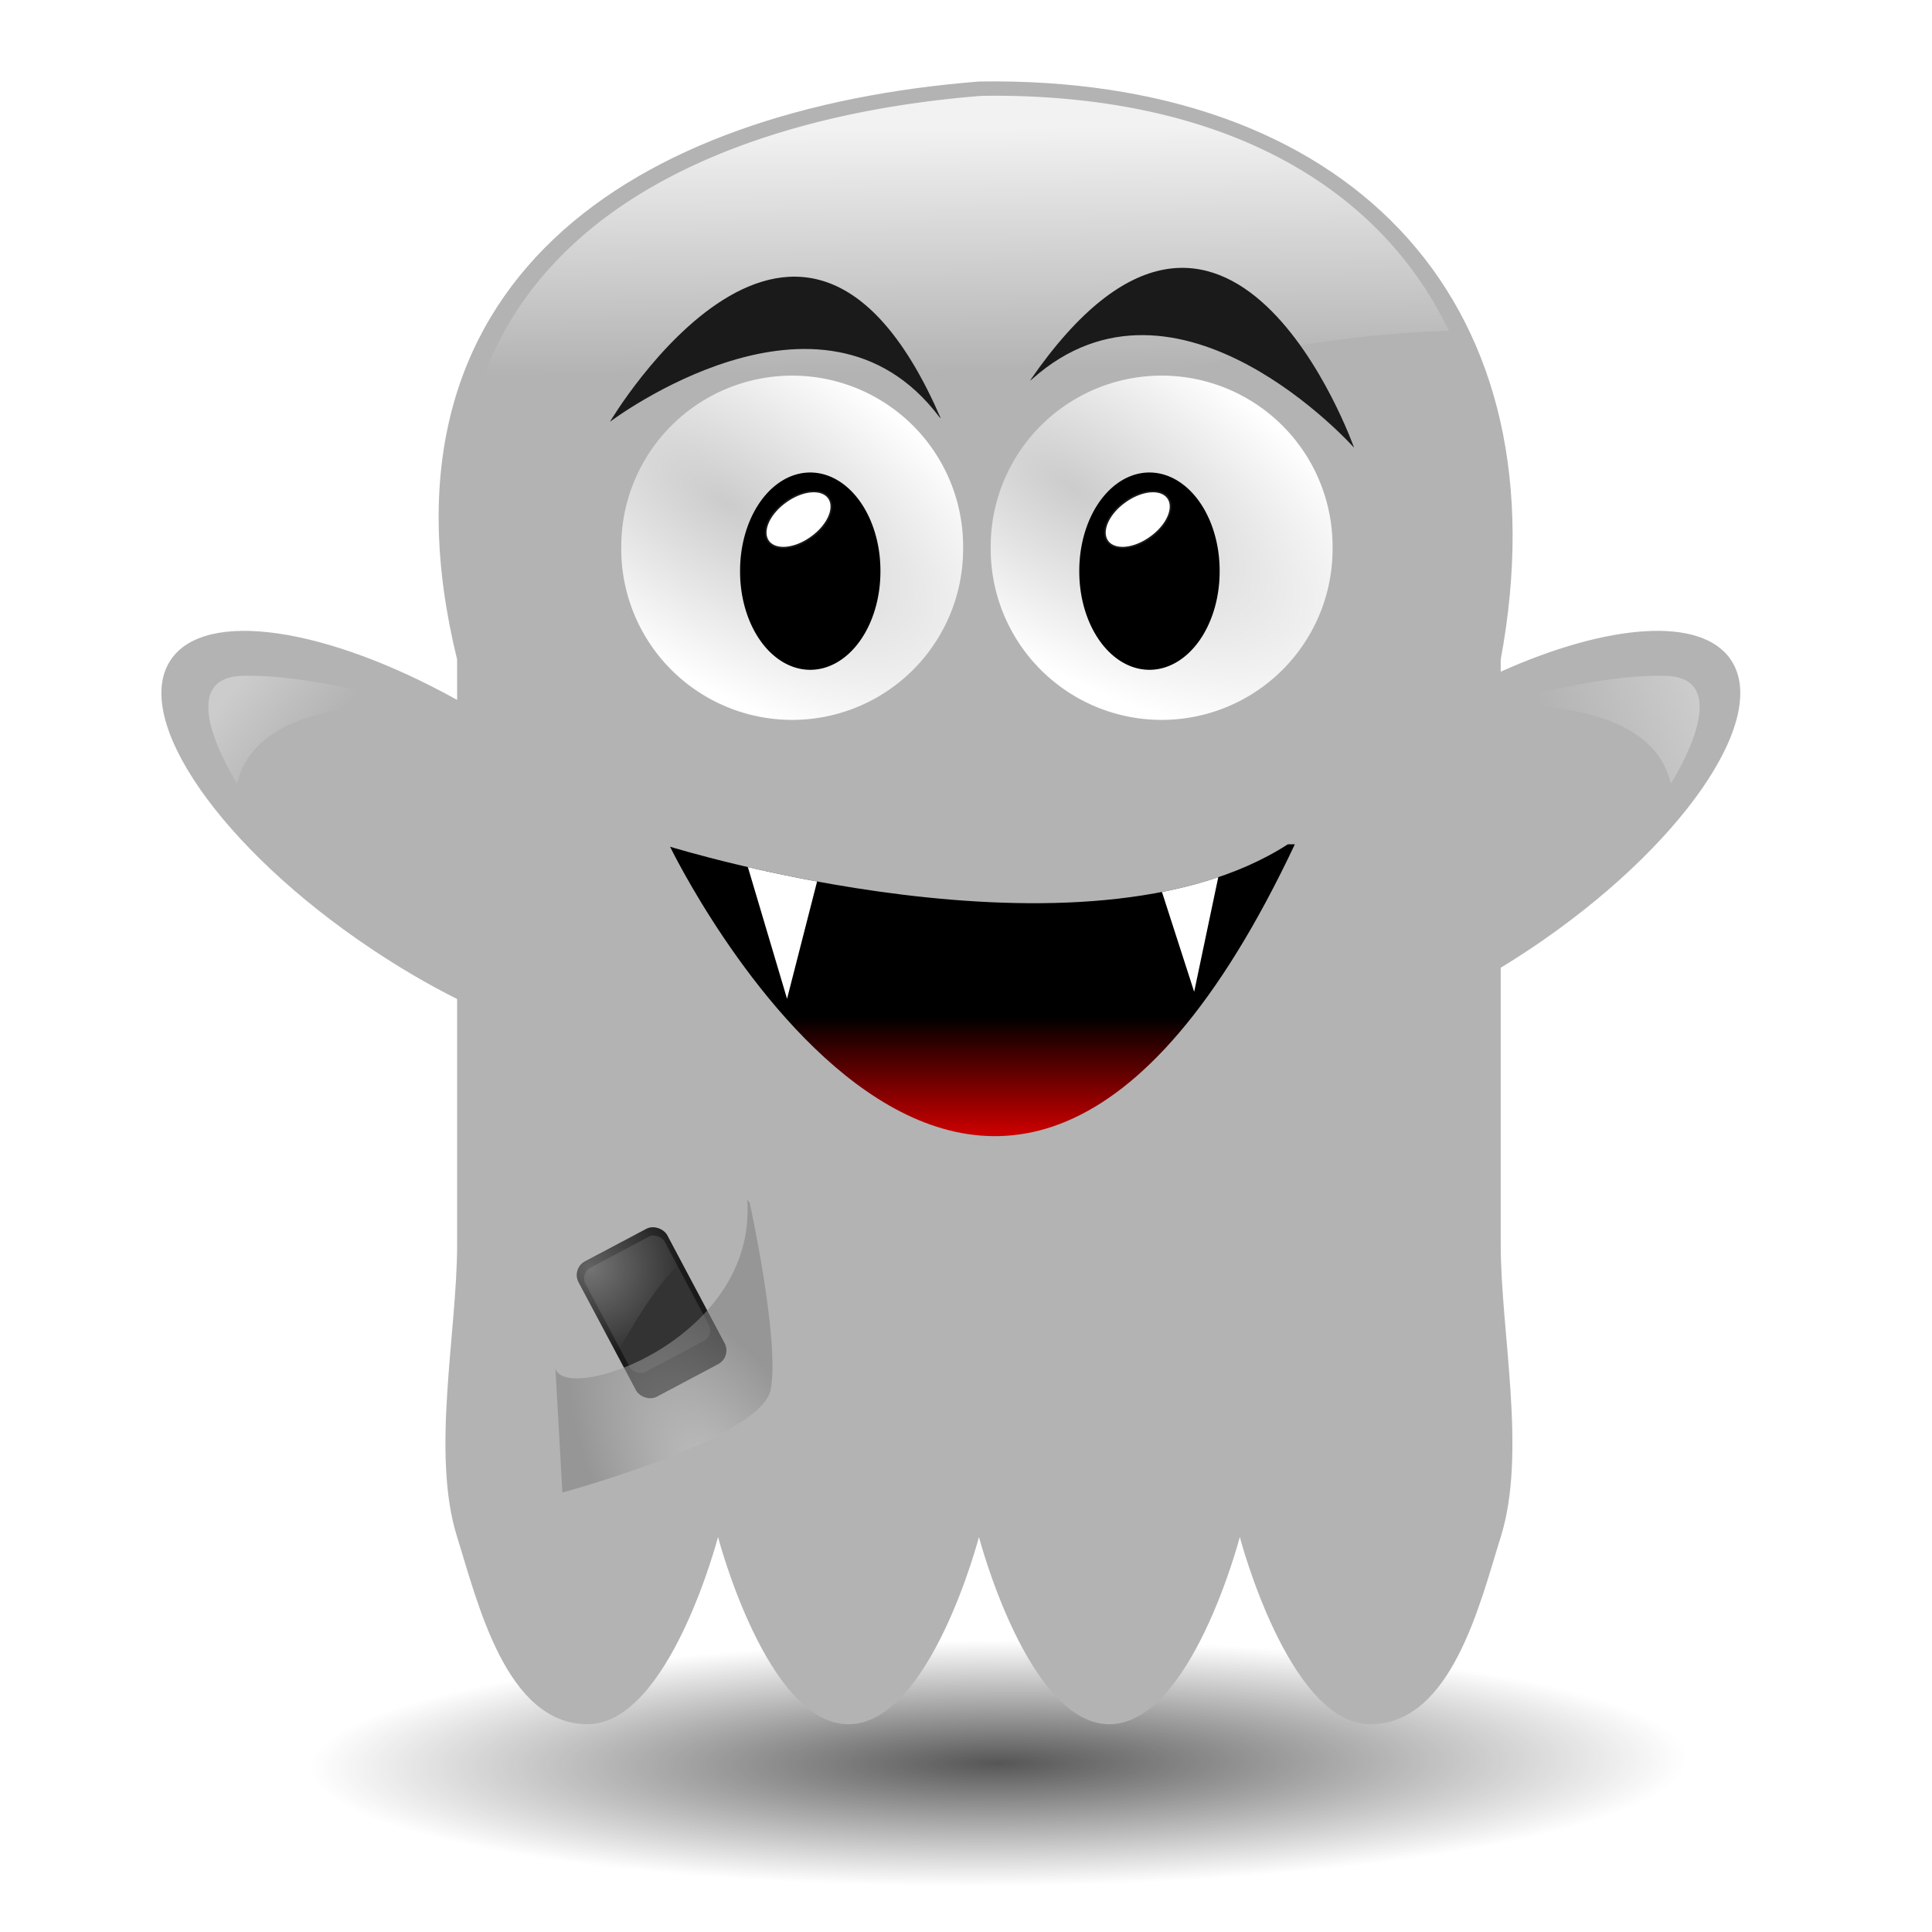
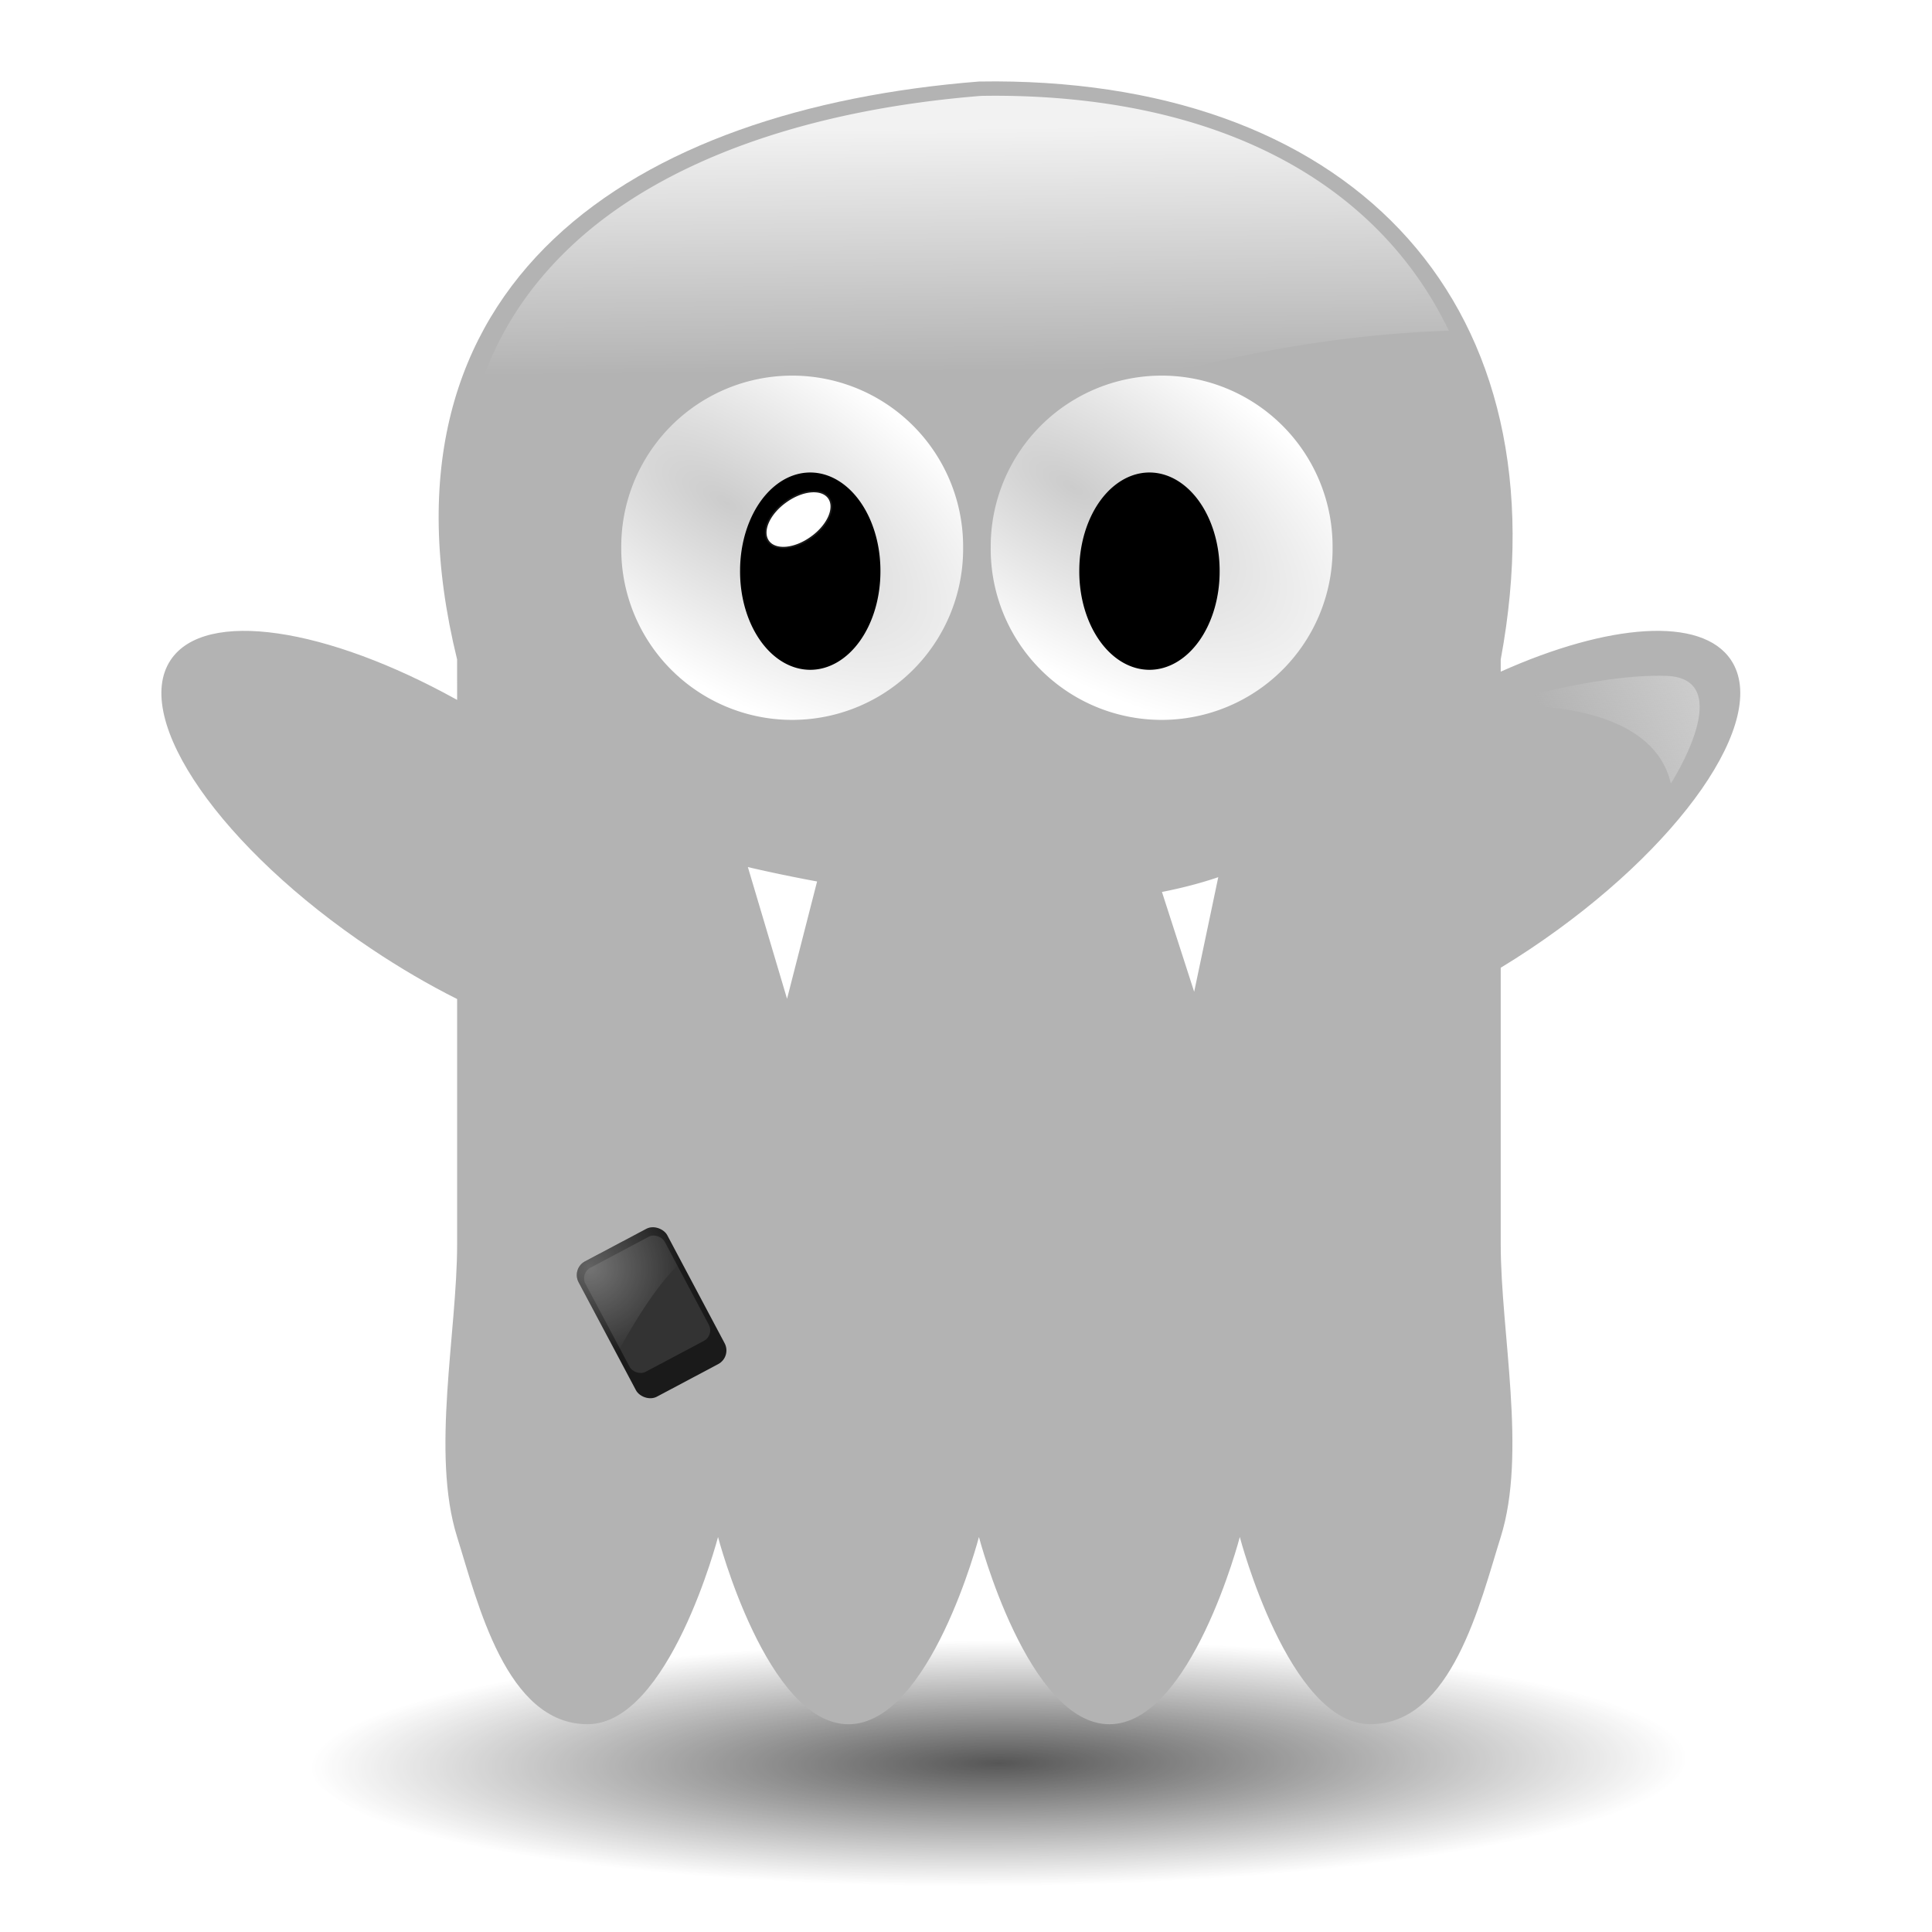
<svg xmlns="http://www.w3.org/2000/svg" xmlns:xlink="http://www.w3.org/1999/xlink" viewBox="0 0 400 400" version="1.0">
  <defs>
    <radialGradient id="e" xlink:href="#a" gradientUnits="userSpaceOnUse" cy="394.09" cx="298.19" gradientTransform="matrix(1.959 1.26 -.541 .841 -69.282 -313.16)" r="81.357" />
    <radialGradient id="d" xlink:href="#a" gradientUnits="userSpaceOnUse" cy="386.26" cx="290.48" gradientTransform="matrix(1.959 1.206 -.524 .852 -76.098 -292.86)" r="81.357" />
    <radialGradient id="b" gradientUnits="userSpaceOnUse" cy="967.57" cx="400.45" gradientTransform="matrix(.908 -.007 .001 .177 35.662 741.31)" r="313.28">
      <stop offset="0" stop-color="#333" />
      <stop offset="1" stop-color="#333" stop-opacity="0" />
    </radialGradient>
    <radialGradient id="i" gradientUnits="userSpaceOnUse" cy="732.24" cx="226.1" gradientTransform="matrix(.798 1.643 -1.604 .78 1220.2 -211.09)" r="16.312">
      <stop offset="0" stop-color="#fff" />
      <stop offset="1" stop-color="#fff" stop-opacity="0" />
    </radialGradient>
    <radialGradient id="j" gradientUnits="userSpaceOnUse" cy="771.97" cx="278.18" gradientTransform="matrix(.402 -.25 .517 .832 -361.46 -263.67)" r="49.007">
      <stop offset="0" stop-color="#ccc" />
      <stop offset="1" stop-color="gray" />
    </radialGradient>
    <linearGradient id="a">
      <stop offset="0" stop-color="#ccc" />
      <stop offset="1" stop-color="#fff" />
    </linearGradient>
    <linearGradient id="h" y2="727.12" gradientUnits="userSpaceOnUse" x2="388.3" gradientTransform="translate(25.359 -97.945) scale(.459)" y1="671.99" x1="388.3">
      <stop offset="0" />
      <stop offset="1" stop-color="#d40000" />
    </linearGradient>
    <linearGradient id="c" y2="321.2" gradientUnits="userSpaceOnUse" x2="329.66" y1="211.32" x1="328.6">
      <stop offset="0" stop-color="#fff" />
      <stop offset="1" stop-color="#fff" stop-opacity="0" />
    </linearGradient>
    <linearGradient id="g" y2="483.92" gradientUnits="userSpaceOnUse" x2="646.63" gradientTransform="translate(24.875 -68.392) scale(.459)" y1="459.62" x1="710.03">
      <stop offset="0" stop-color="#ccc" />
      <stop offset="1" stop-color="#ccc" stop-opacity="0" />
    </linearGradient>
    <linearGradient id="f" y2="486.03" gradientUnits="userSpaceOnUse" x2="87.002" gradientTransform="translate(24.875 -68.392) scale(.459)" y1="457.5" x1="52.829">
      <stop offset="0" stop-color="#ccc" />
      <stop offset="1" stop-color="#ccc" stop-opacity="0" />
    </linearGradient>
  </defs>
  <path d="M722.71 879.61a313.28 107.24 0 11-626.56 0 313.28 107.24 0 11626.56 0z" transform="matrix(.501 0 0 .459 6.251 -52.545)" opacity=".828" fill="url(#b)" />
  <path d="M206.25 16.851c-1.18-.005-2.37.01-3.57.029-71.36 5.662-127.26 41.269-108.04 119.66.003 0 .003 6.93.003 8.37-26.985-14.99-52.178-18.94-59.308-8.27-8.172 12.23 10.467 39.04 41.597 59.84 5.935 3.97 11.89 7.44 17.711 10.36v50.82c0 18.17-5.444 43.23 0 60.56 4.246 13.52 10.117 38.76 27.007 38.76 16.9 0 27.01-38.76 27.01-38.76s10.12 38.76 27.01 38.76c16.9 0 27.01-38.76 27.01-38.76s10.12 38.76 27.01 38.76c16.9 0 27-38.76 27-38.76s10.12 38.76 27.01 38.76 22.76-25.24 27.01-38.76c5.44-17.33 0-42.39 0-60.56v-57.3c2.03-1.23 4.06-2.53 6.09-3.88 31.13-20.8 49.76-47.61 41.58-59.84-6.09-9.11-25.36-7.57-47.67 2.42v-2.52c13.53-72.962-29.8-119.4-104.46-119.69z" fill="#b3b3b3" />
  <path d="M395.53 196.41c-2.33-.01-4.72.02-7.15.06-76.21 6.08-143.23 28.29-185.29 68.12-42.1 39.88-61.06 97.01-40.75 179.85.21.82.31 1.65.32 2.5v18.25c0 3.72-1.97 7.16-5.17 9.05a10.52 10.52 0 01-10.43.14 332.3 332.3 0 00-10.59-5.63l-.72 29.22c7.04-5.81 15.45-12.55 26.16-20.56 27.05-20.26 65.2-46.41 111.12-72.35 88.04-49.73 204.62-98.69 326.31-102.65-32.08-66.71-103.19-105.61-203.81-106z" transform="translate(24.875 -70.33) scale(.459)" opacity=".828" fill-rule="evenodd" fill="url(#c)" />
  <path d="M414.18 415.24a81.357 81.357 0 11-162.71 0 81.357 81.357 0 11162.71 0z" transform="translate(95.728 -67.222) scale(.435)" fill="url(#d)" />
  <path d="M414.18 415.24a81.357 81.357 0 11-162.71 0 81.357 81.357 0 11162.71 0z" transform="translate(19.237 -67.222) scale(.435)" fill="url(#e)" />
  <path d="M182.283 118.167a14.53 20.341 0 11-29.059 0 14.53 20.341 0 1129.06 0z" />
  <path d="M167.974 111.256a4.537 7.647 54.31 11-5.293-7.37 4.537 7.647 54.31 115.293 7.37z" stroke-linejoin="round" stroke="#1a1a1a" stroke-linecap="round" fill="#fff" stroke-width=".347" />
  <path d="M252.513 118.167a14.53 20.341 0 11-29.059 0 14.53 20.341 0 1129.06 0z" />
-   <path d="M238.204 111.256a4.537 7.647 54.31 11-5.293-7.37 4.537 7.647 54.31 115.293 7.37z" stroke-linejoin="round" stroke="#1a1a1a" stroke-linecap="round" fill="#fff" stroke-width=".347" />
-   <path d="M126.28 87.328s43.85-33.23 68.17-1.028l.34.343c-28.77-66.46-68.51.685-68.51.685zM280.35 92.696s-36.6-41.077-66.69-14.182l-.4.27c41.08-59.647 67.09 13.912 67.09 13.912z" fill-rule="evenodd" fill="#1a1a1a" />
-   <path d="M49.098 162.22s-14.049-21.8.969-22.29c15.019-.48 36.336 6.3 36.336 6.3s-32.944-2.91-37.305 15.99z" fill-rule="evenodd" fill="url(#f)" />
  <path d="M345.93 162.22s14.05-21.8-.97-22.29c-15.02-.48-36.34 6.3-36.34 6.3s32.95-2.91 37.31 15.99z" fill-rule="evenodd" fill="url(#g)" />
-   <path d="M138.73 175.3s85.75 26.65 127.9-.49h1.45c-63.95 135.66-129.35.49-129.35.49z" fill-rule="evenodd" fill="url(#h)" />
  <path d="M154.84 179.52l8.11 27.27 6.22-24.29a320.2 320.2 0 01-14.33-2.98zM252.23 181.61c-3.74 1.27-7.64 2.27-11.66 3.06l6.67 20.67 4.99-23.73z" fill-rule="evenodd" fill="#fff" />
  <g transform="rotate(-27.973 -275.72 408.307) scale(.637)">
    <rect ry="5.019" height="49.792" width="32.622" y="729.18" x="220.69" fill="#1a1a1a" />
    <rect ry="3.861" height="38.301" width="29.161" y="731.82" x="222.43" fill="#333" />
    <path d="M225.72 729.19c-2.78 0-5.03 2.22-5.03 5v26.47c6.25-4.21 21.45-13.9 32.62-16.63v-9.84c0-2.78-2.22-5-5-5h-22.59z" opacity=".319" fill-rule="evenodd" fill="url(#i)" />
  </g>
-   <path d="M114.99 283.34c2.13 7.48 41.75-5.98 39.72-34.88l.49.48s6.3 28.58 4.36 38.76c-1.94 10.17-43.12 21.31-43.12 21.31l-1.45-25.67z" opacity=".575" fill-rule="evenodd" fill="url(#j)" />
</svg>